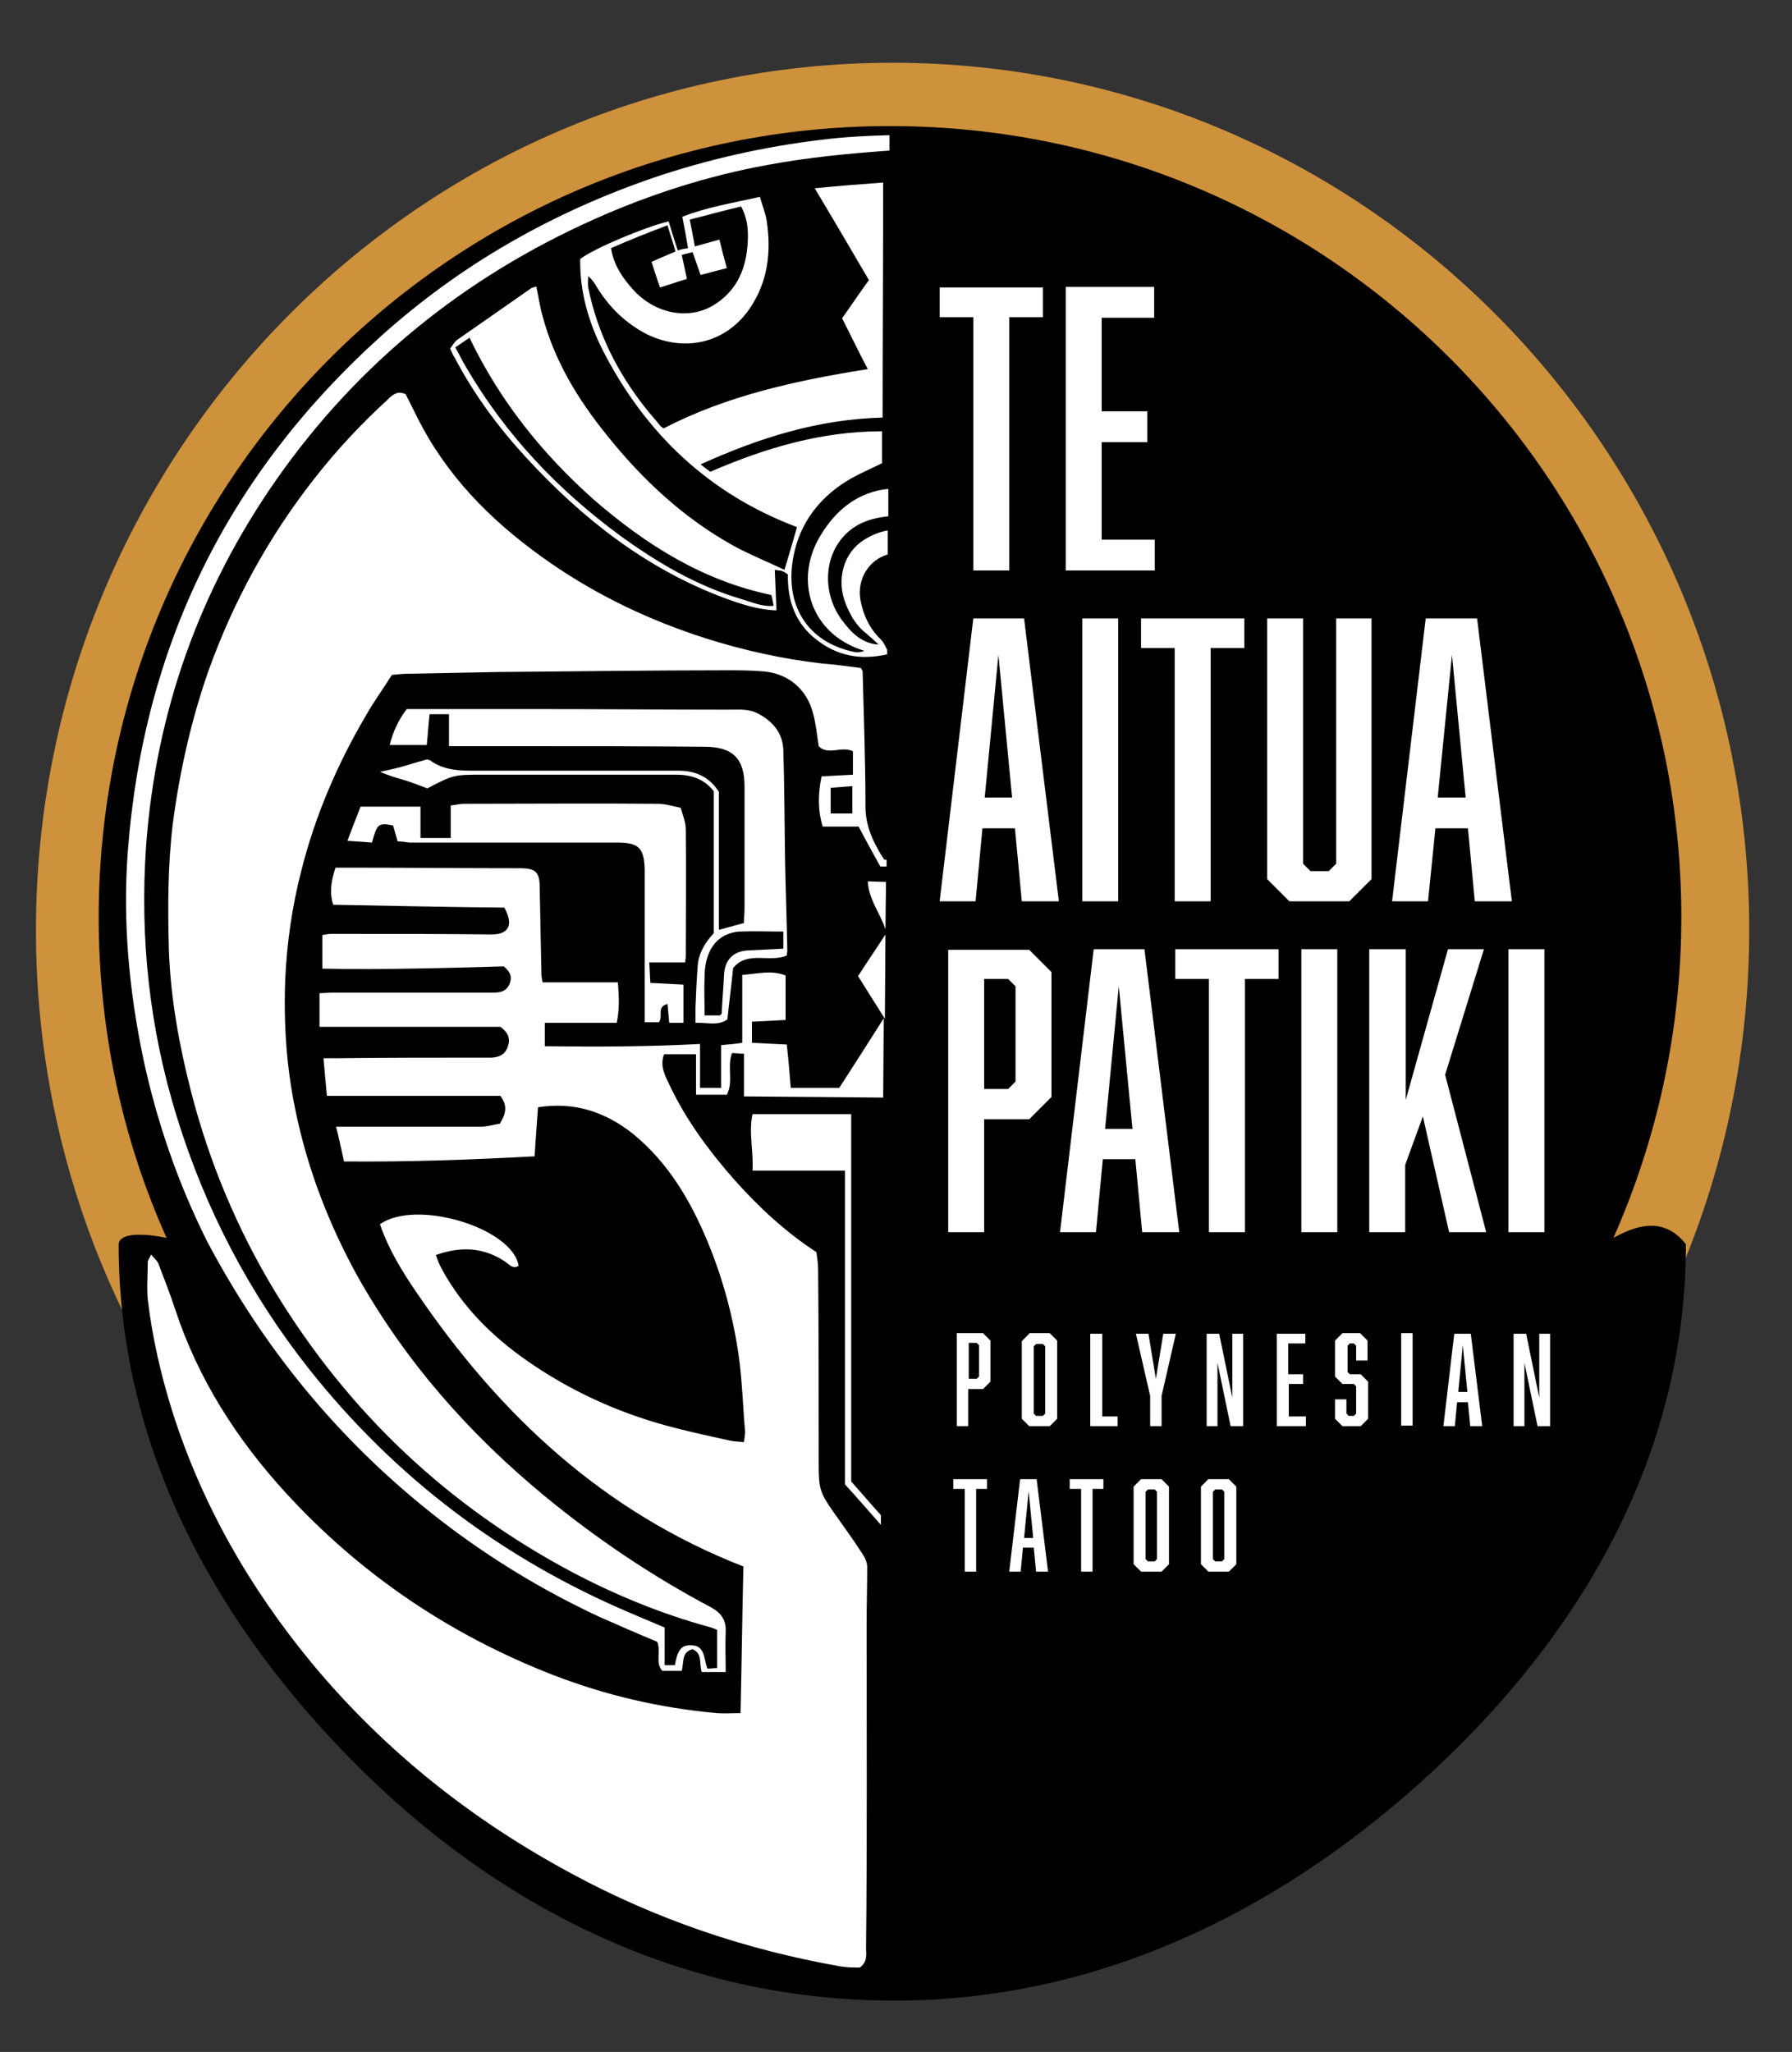
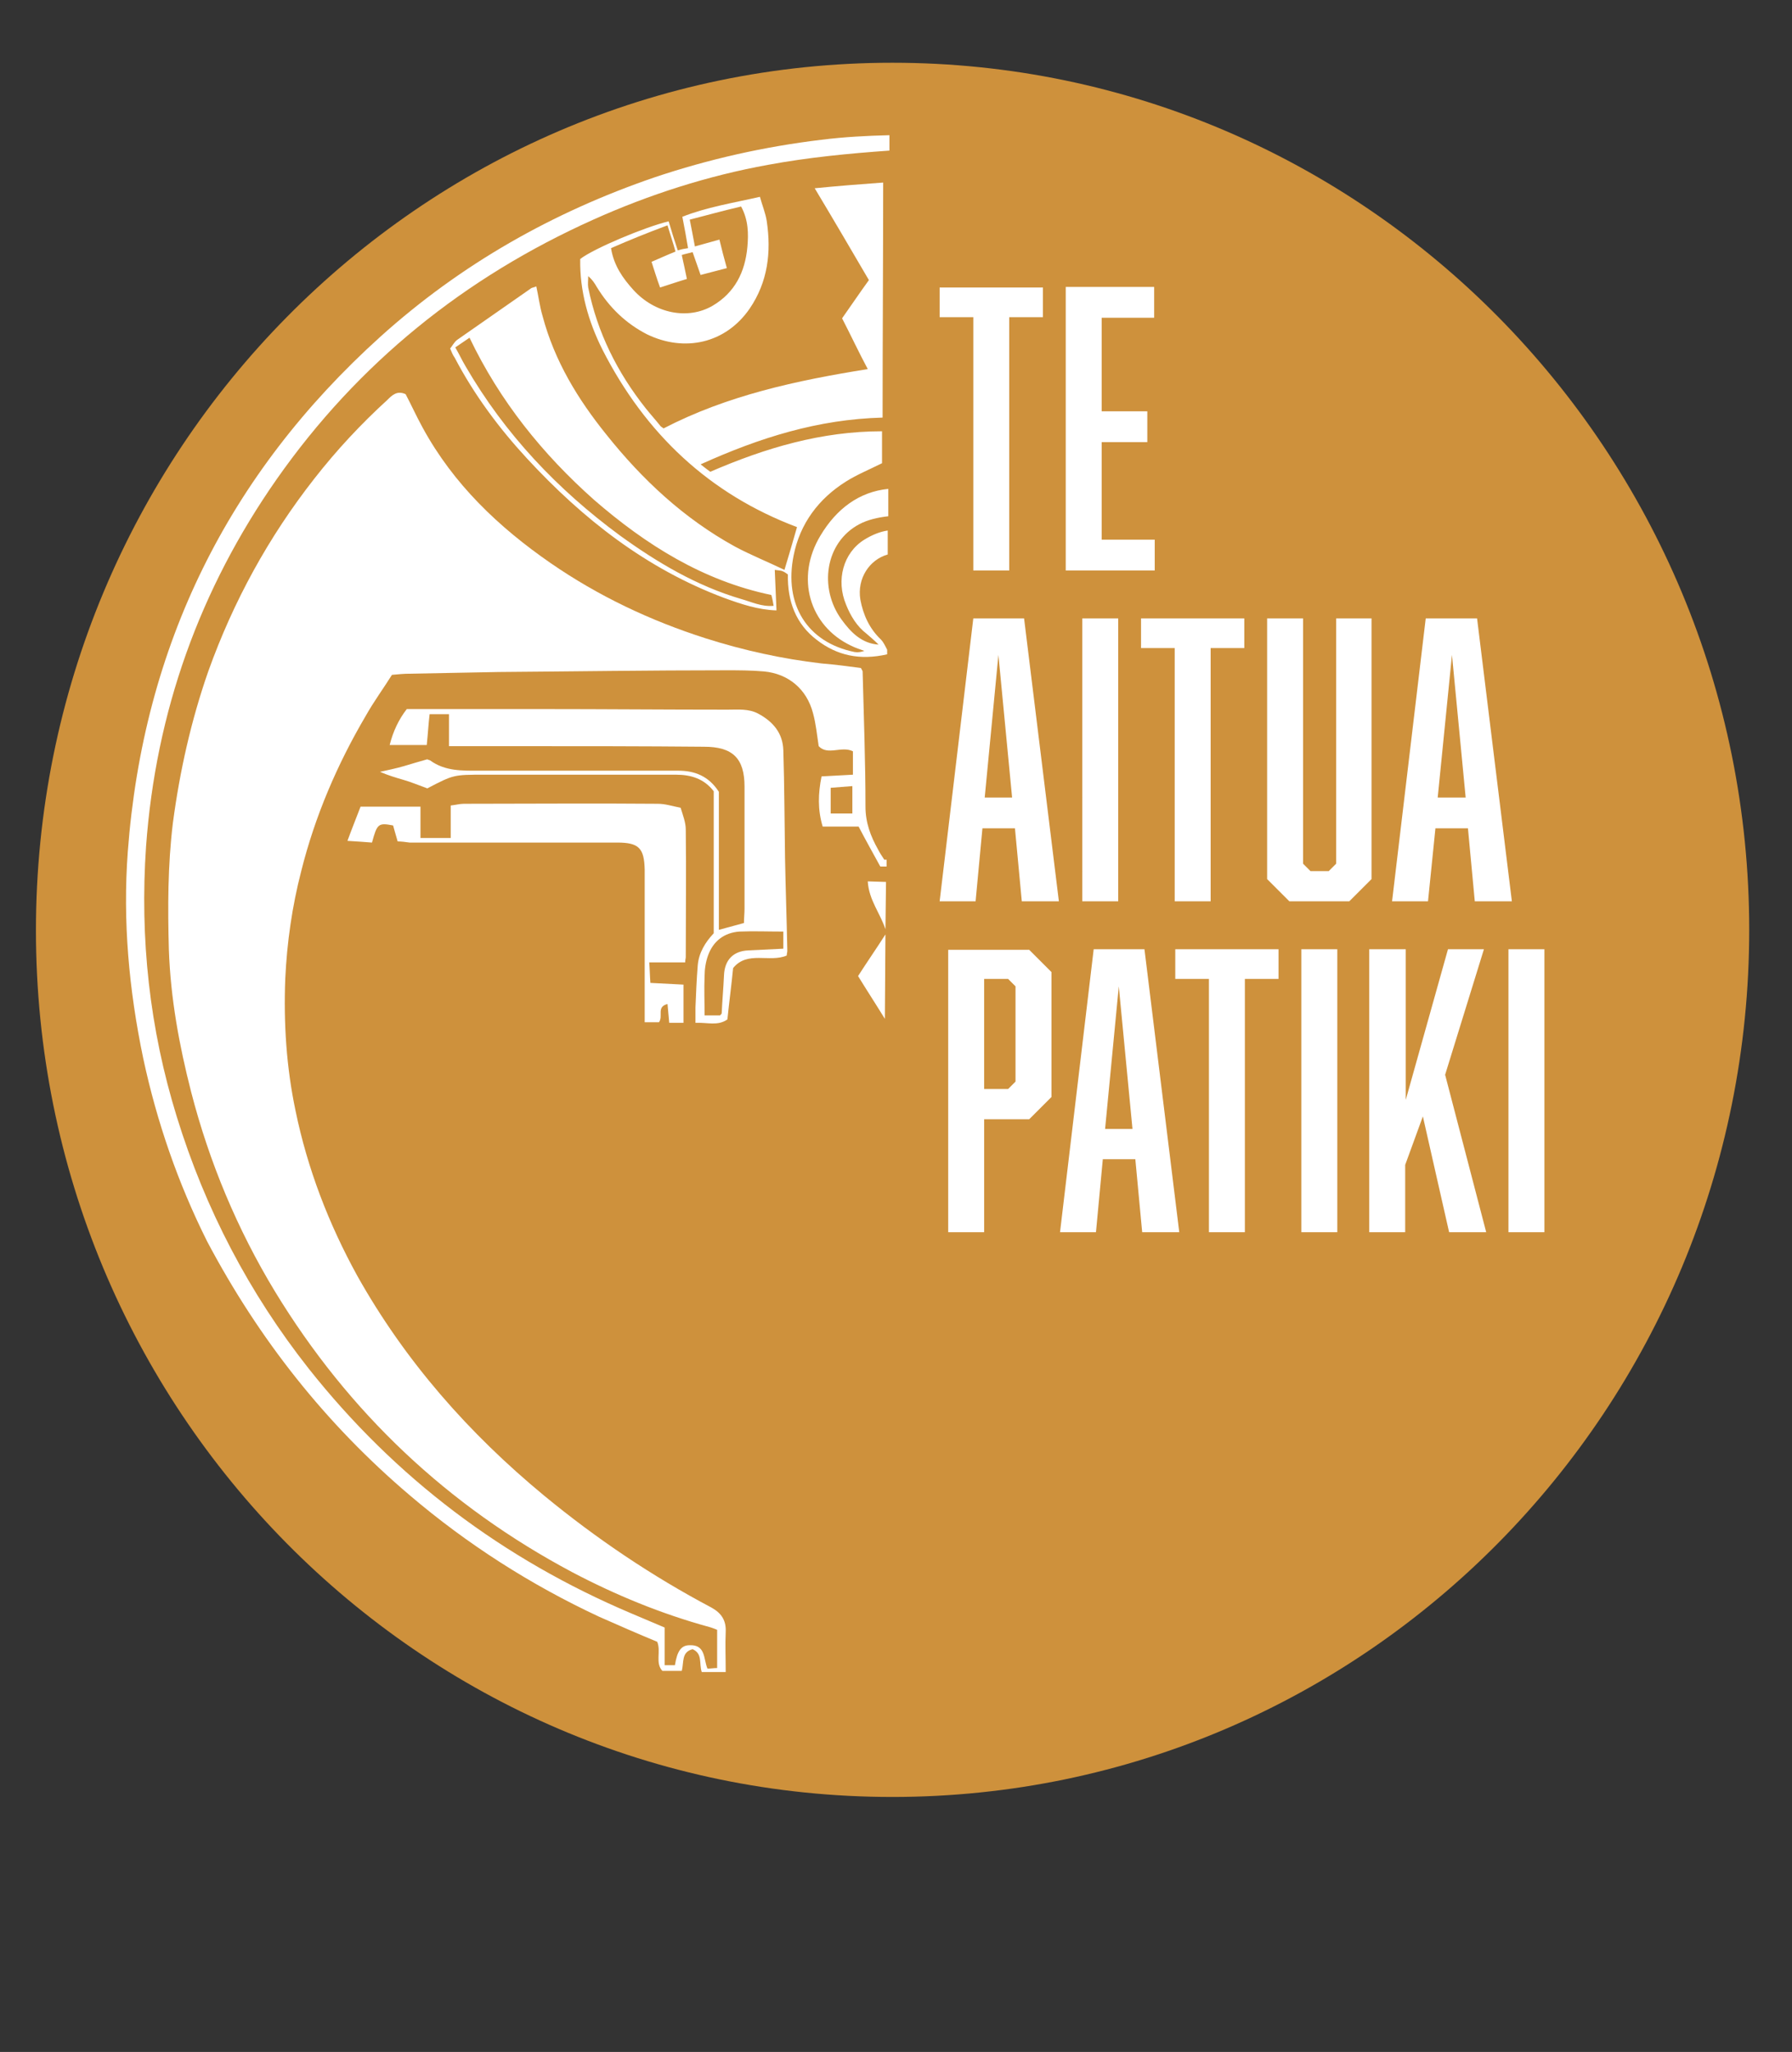
<svg xmlns="http://www.w3.org/2000/svg" version="1.1" x="0px" y="0px" viewBox="0 0 314.1 359.7" style="enable-background:new 0 0 314.1 359.7;" xml:space="preserve">
  <rect x="0" y="0" width="314.1" height="359.7" fill="#333333" stroke="none" />
  <style type="text/css">
	.st0{fill-rule:evenodd;clip-rule:evenodd;fill:#CE913C;}
	.st1{fill-rule:evenodd;clip-rule:evenodd;}
	.st2{fill:#FFFFFF;}
	.st3{display:none;}
	.st4{display:inline;}
</style>
  <g id="Calque_1">
</g>
  <g id="Calque_3">
    <path class="st0" d="M156.4,11c82.9,0,150.2,68.1,150.2,152s-67.2,152-150.2,152S6.3,247,6.3,163.1S73.5,11,156.4,11z" />
  </g>
  <g id="Calque_2">
    <g>
      <g>
-         <path class="st1" d="M282.8,217c7.6-17.2,11.9-36.2,11.9-56.2c0-76.6-62.1-138.7-138.7-138.7c-76.6,0-138.7,62.1-138.7,138.7     c0,20,4.2,39,11.9,56.2c-3.8-0.8-8.4-1-8.4,1.2c0,36.7,18.1,67.5,41.5,91c24.4,24.5,56.4,41.5,94.5,41.5c36,0,67.2-15.9,91.9-38     c26.6-23.8,46.8-55.7,46.8-94.6C291.5,213,286.4,215,282.8,217z" />
-       </g>
+         </g>
    </g>
  </g>
  <g id="Calque_4">
    <g>
-       <path class="st2" d="M151.9,284.8c0-3.4,0.1-6.7,0.1-10.1c0-0.7-0.3-1.5-0.7-2.1c-1.4-2.2-2.9-4.3-4.4-6.4    c-3.4-4.8-3.4-4.8-3.4-10.7c0-11,0-22-0.1-33c0-1.1-0.2-2.1-0.3-3c-5.5-3.6-10.1-7.9-14.3-12.6c-4.5-5.1-8.5-10.5-11.4-16.6    c-0.8-1.7-1.8-3.4-1-5.5c1.8,0,3.5,0,5.6,0c0,2.4,0,4.7,0,7.1c2,0,3.7,0,5.4,0c1.2-2.3,0-4.9,0.9-7.3c0.6,0,1.2,0.1,2.1,0.1    c0,2.6,0,5.1,0,7.5l24.4,0.2l0.1-13.9c-2.6,4.1-5.2,8.2-7.8,12.2c-3.1,0-5.7,0-8.5,0c-0.2-2.6-0.4-5-0.7-7.6    c-2.1-0.1-4.1-0.2-6.1-0.3c0-1.3,0-2.5,0-3.7c2.1-0.1,4-0.2,5.9-0.3c0-2.8,0-5.3,0-7.8c-2.5-1-4.9-0.3-7.6-0.1c0,4,0,7.9,0,11.9    c-1.3,0.2-2.4,0.3-3.7,0.4c0,2.5,0,5,0,7.5c-1.3,0-2.4,0-3.7,0c0-2.5,0-5,0-7.7c-9.2,0.5-18.1,0.5-27.2,0.4c0-1.5,0-2.7,0-4.1    c4.2,0,8.3,0,12.6,0c0.5-2.4,0.4-4.6,0.2-7.1c-4.6,0-8.9,0-13.2,0c-0.1-0.6-0.2-1-0.2-1.4c-0.1-5.1-0.2-10.1-0.3-15.2    c0-2.7-0.7-3.4-3.4-3.4c-9.5,0-19-0.1-28.5-0.1c-1.3,0-2.7,0-3.9,0c-0.9,2.8-1,4.6-0.4,6.5c10.1,0.2,20.2,0.4,30,0.5    c1.7,3.1,0.7,4.7-2.2,4.7c-9.4-0.1-18.8-0.1-28.1-0.1c-0.5,0-1,0.1-1.6,0.2c0,2,0,3.8,0,5.9c10.8,0.2,21.4-0.1,31.8-0.4    c1.2,1,1.5,1.9,1,3.1c-0.5,1.2-1.5,1.5-2.7,1.5c-0.4,0-0.8,0-1.2,0c-9,0-17.9,0-26.9,0c-0.8,0-1.7,0.1-2.5,0.1c0,2.1,0,3.9,0,5.9    c10.8,0,21.3,0,31.7,0c1.4,1,1.8,2.1,1.3,3.5c-0.5,1.4-1.5,1.8-2.8,1.9c-0.3,0-0.7,0-1,0c-8.6,0-17.3,0-25.9,0.1    c-0.8,0-1.6,0-2.6,0c0.2,2.4,0.4,4.4,0.6,6.6c10.4,0,20.5,0,30.4,0c1.3,1.7,1,3.1-0.1,4.9c-1,0.1-2.1,0.5-3.3,0.5    c-8.4,0-16.8,0-25.4,0c0.5,1.9,0.9,3.9,1.4,6.1c11.3,0.1,22.3-0.3,33.4-0.9c0.2-3.1,0.4-5.8,0.6-8.6c6.4-1,11.8,0.8,16.7,4.7    c6.1,5,10,11.6,13,18.8c2.7,6.5,4.5,13.2,5.5,20.2c0.6,4.3,0.7,8.7,1.1,13.1c0,0.6-0.1,1.2-0.2,1.9c-1-0.1-1.8-0.1-2.6-0.3    c-3.2-0.7-6.4-1.4-9.5-2.2c-8.7-2.2-17-5.8-24.5-10.8c-6.8-4.5-12.6-10-16.5-17.3c-0.3-0.6-0.6-1.3-0.9-2.2    c4.5-1.6,8.5-1.3,12.2,1.2c0.7,0.5,1.3,1.3,2.3,0.7c-1-6.6-17.9-11.8-24.3-7.3c1.5,4.4,3.9,8.3,6.5,12.1    c14.5,21.3,32.6,38.3,57.2,47.9c-0.2,8.5-0.3,17-0.5,25.7c-1.6,0-2.9,0.1-4.2,0c-9.9-0.9-19.4-3.1-28.7-6.7    c-18-7-33.7-17.6-46.8-31.9c-8.6-9.4-15.4-20-19.4-32.2c-0.9-2.7-1.9-5.3-2.9-7.9c-0.2-0.6-0.8-1-1.3-1.7c-0.3,0.7-0.6,1-0.6,1.3    c0,2.2-0.2,4.4,0,6.6c0.8,6.7,2.3,13.2,4.3,19.6c5.2,16.4,13.6,31,24.5,44.2c12.8,15.4,28.1,27.5,45.6,36.9    c14.8,8,30.5,13.3,47,16.2c1.2,0.2,2.4,0.2,3.4,0.2c1.4-1,1.1-2.3,1.1-3.4C152,322.7,151.9,303.8,151.9,284.8z" />
-       <path class="st2" d="M154.4,267.3l0-1.7c-1.8-2-3.5-4-5.2-5.9c0-21.6,0-42.9,0-64.4c-5.8,0-11.5,0-17.3,0c-0.7,3.3,0.2,6.5,0,9.9    c5.5,0,10.8,0,16.2,0c0,18.5,0,36.8,0,55C150.2,262.5,152.2,264.8,154.4,267.3z" />
      <path class="st2" d="M120.2,167.8c0-7.5,0.1-15,0-22.4c0-1.2-0.5-2.5-0.9-3.8c-1.5-0.3-2.7-0.7-4-0.7c-11.3-0.1-22.7,0-34,0    c-0.7,0-1.4,0.2-2.3,0.3c0,2,0,3.8,0,5.7c-1.9,0-3.5,0-5.3,0c0-2,0-3.8,0-5.5c-3.6,0-7,0-10.5,0c-0.8,2.1-1.5,3.8-2.3,6    c1.7,0.1,3,0.2,4.3,0.3c0.9-3.3,1.1-3.5,3.7-3c0.2,0.8,0.5,1.7,0.8,2.8c0.6,0,1.4,0.1,2.1,0.2c2.6,0,5.3,0,7.9,0    c6.8,0,13.6,0,20.4,0c2.7,0,5.4,0,8.1,0c3.8,0,4.7,1,4.8,4.7c0,0.3,0,0.7,0,1c0,7.7,0,15.4,0,23c0,0.9,0,1.9,0,2.8    c1.1,0,1.9,0,2.5,0c0.8-1.1-0.5-2.7,1.5-3.2c0.1,1.2,0.2,2.3,0.3,3.3c0.9,0,1.6,0,2.5,0c0-2.3,0-4.4,0-6.7c-2-0.1-3.9-0.2-5.8-0.3    c-0.1-1.3-0.1-2.3-0.2-3.6c2.2,0,4.3,0,6.3,0C120.1,168.2,120.2,168,120.2,167.8z" />
      <path class="st2" d="M71.8,262.1c10.1,8.6,21.2,15.7,33.2,21.3c3.4,1.5,6.8,3,10.2,4.4c0.7,1.7-0.4,3.7,0.9,5.1c1.2,0,2.3,0,3.4,0    c0.4-1.5-0.1-3.3,1.9-3.8c1.8,0.8,1.1,2.5,1.6,4c1.3,0,2.5,0,4.2,0c0-2.5-0.1-4.8,0-7c0.1-2-0.7-3.3-2.5-4.3    c-10.4-5.5-20.2-12.1-29.3-19.6c-13.2-10.9-24.4-23.6-32.8-38.6c-5-9.1-8.7-18.7-10.8-28.9c-1.6-7.6-2.1-15.3-1.8-23.1    c0.3-6.4,1.2-12.7,2.8-18.9c2.4-9.6,6.3-18.7,11.3-27.2c1.4-2.5,3.1-4.8,4.6-7.2c1.1-0.1,2.1-0.2,3-0.2c5.2-0.1,10.5-0.2,15.7-0.3    c13.3-0.1,26.5-0.3,39.8-0.3c2.2,0,4.5,0,6.7,0.2c4.3,0.4,7.5,3.1,8.6,7.3c0.5,1.8,0.7,3.8,1,5.8c1.6,1.7,4-0.1,6,0.9    c0,1.4,0,2.7,0,4.1c-1.9,0.1-3.6,0.2-5.5,0.3c-0.6,3-0.7,5.8,0.2,8.8c2.2,0,4.3,0,6.3,0c1.3,2.5,2.6,4.8,3.8,7c0.4,0,0.7,0,1.1,0    l0-1.2H155c-0.4-0.6-0.8-1.2-1.1-1.8c-1.3-2.3-2.2-4.7-2.2-7.5c0-7.9-0.3-15.8-0.5-23.7c0-0.1-0.1-0.2-0.3-0.6    c-2.2-0.3-4.5-0.6-6.9-0.8c-6.9-0.8-13.7-2.3-20.3-4.4c-9.7-3.1-18.8-7.4-27.2-13.2c-9.1-6.3-17-13.8-22.4-23.7c-1.1-2-2-4-3-5.9    c-1.5-0.7-2.4,0.2-3.2,1c-4.6,4.2-8.9,8.8-12.8,13.8c-8,10.2-14.2,21.5-18.6,33.8c-3,8.6-5,17.5-6.2,26.6    c-0.9,7.4-0.9,14.8-0.7,22.2c0.3,8.5,1.8,16.7,3.9,24.9c3.2,12.4,8.1,24.1,14.7,35c12.9,21.2,30.3,37.6,52.1,49.2    c7.6,4,15.6,7.3,24,9.6c0.4,0.1,0.9,0.3,1.4,0.5v6.7c-0.6,0-1.1,0.1-1.7,0.1c-0.7-1.7-0.3-4.2-3.1-4.1c-1.5,0-2.2,1-2.6,3.5h-1.8    v-6.6c-2.1-0.9-4-1.7-5.9-2.5c-22.4-9.5-41.3-23.7-56.5-42.9c-10.4-13.2-18.1-27.9-23.1-44.1c-4.8-15.5-6.5-31.3-5.4-47.4    c1.7-23.6,9.4-45.1,22.9-64.4c14.3-20.4,33-35.4,55.5-45.5c9.8-4.4,20.1-7.7,30.6-9.6c7-1.3,14.2-2,21.3-2.5l0-2.7    c-4,0.1-7.9,0.3-11.9,0.8c-10,1.2-19.8,3.4-29.3,6.6c-17.8,6.1-33.9,15.2-48,27.9c-26.7,24.1-41.6,54.2-44.3,90.3    c-0.9,12.2,0.2,24.2,2.7,36.2c2.4,11.2,6.1,21.9,11.2,32.1C45.4,234.8,57.1,249.6,71.8,262.1z M149.4,142.6c-1.1,0-2.4,0-3.8,0    c0-1.5,0-2.9,0-4.5c1.2-0.1,2.4-0.2,3.8-0.3C149.4,139.5,149.4,140.9,149.4,142.6z" />
      <path class="st2" d="M122.3,169.2c-0.2,2.5-0.3,4.9-0.4,7.4c0,0.9,0,1.7,0,2.7c2.1-0.1,3.9,0.6,5.6-0.6c0.3-3,0.7-5.9,1-9    c2.5-3.1,6.4-0.9,9.4-2.2c0-0.3,0.1-0.6,0.1-0.8c-0.1-5.4-0.3-10.8-0.4-16.3c-0.1-6.3-0.1-12.6-0.3-18.9c-0.1-3-1.8-5-4.4-6.4    c-1.7-0.9-3.5-0.7-5.4-0.7c-10.9,0-21.7-0.1-32.6-0.1c-7.8,0-15.6,0-23.6,0c-1.4,1.8-2.4,3.9-3,6.3c2.3,0,4.3,0,6.5,0    c0.2-1.9,0.3-3.7,0.5-5.4c1.2,0,2.2,0,3.4,0c0,1.9,0,3.6,0,5.6c4.4,0,8.4,0,12.5,0c10.7,0,21.5,0,32.2,0.1c5,0,7.1,2,7.1,7    c0,7.1,0,14.3,0,21.4c0,0.8-0.1,1.6-0.1,2.5c-1.5,0.4-2.9,0.8-4.4,1.2c0-8.2,0-16.3,0-24.2c-1.8-2.8-4.3-3.7-7.1-3.7    c-11.6,0-23.2,0-34.9,0c-3,0-6,0.1-8.6-1.8c-0.2-0.1-0.4-0.1-0.5-0.2c-1.4,0.4-2.8,0.8-4.1,1.2c-1.4,0.4-2.8,0.7-4.2,1    c1.4,0.6,2.7,1,4.1,1.4c1.4,0.4,2.8,1,4.2,1.5c4.6-2.4,4.6-2.4,10-2.4c2.3,0,4.6,0,6.9,0c8.9,0,17.8,0,26.7,0    c2.6,0,4.9,0.7,6.6,2.9c0,8.3,0,16.6,0,24.9C123.6,165.2,122.5,167,122.3,169.2z M129.6,163.3c2.5-0.1,5,0,7.7,0c0,1.1,0,2,0,3    c-2.1,0.1-4.1,0.2-6.1,0.3c-2.7,0.1-4.2,1.7-4.3,4.4c-0.1,2.2-0.3,4.4-0.4,6.6c0,0.1-0.1,0.2-0.3,0.4c-0.9,0-1.8,0-2.7,0    c0-2.4-0.1-4.6,0-6.9c0-1.2,0.2-2.5,0.6-3.6C125,165,126.9,163.5,129.6,163.3z" />
      <path class="st2" d="M138.1,100.7c-0.1,4.7,1.4,8.7,5.1,11.5c3.5,2.7,7.5,3.6,12.3,2.5l0-0.8c-0.4-0.8-0.7-1.4-1.1-1.8    c-2-1.9-3.1-4.3-3.6-7c-0.6-3.7,1.6-7,4.8-7.9l0-4.2c-1.4,0.2-2.8,0.8-4.1,1.6c-3.7,2.3-5,7.1-3.2,11.4c0.8,2,1.9,3.8,3.6,5.1    c0.7,0.6,1.4,1.2,2.1,1.9c-3-0.2-4.9-2.2-6.5-4.4c-4-5.5-2.9-13.5,3.1-16.7c1.5-0.8,3.3-1.2,5.1-1.4l0-4.8    c-5.1,0.5-9.1,3.5-11.9,8.2c-4.4,7.3-2,15.8,5.4,19.3c0.8,0.4,1.5,0.6,2.3,0.9c-0.6,0.2-1.1,0.3-1.7,0.2    c-8.4-1.7-12.4-8.4-10.7-16.9c1.1-5.6,4.4-10,9.2-13c1.9-1.2,4.1-2.1,6.3-3.2c0-1.7,0-3.5,0-5.6c-10.6,0-20.4,2.9-30.1,7.1    c-0.3-0.2-0.8-0.6-1.7-1.3c10.4-4.7,20.6-7.9,31.9-8.2c0-13.7,0.1-27.3,0.1-41.2c-4.2,0.3-7.9,0.6-12,1c3.3,5.5,6.4,10.8,9.5,16.1    c-1.6,2.2-3,4.3-4.7,6.7c1.5,2.9,2.9,5.9,4.5,8.9c-12.5,2-24.6,4.6-35.8,10.4c-0.2-0.2-0.5-0.3-0.6-0.5c-0.8-1-1.7-2-2.5-3    c-5-6.3-8.5-13.3-10.1-21.2c-0.1-0.6,0-1.3,0-2c0.7,0.6,1.1,1.2,1.5,1.9c2.2,3.6,5.1,6.4,8.8,8.3c6.6,3.2,13.8,1.6,18-4.5    c3.2-4.7,3.8-9.9,3-15.3c-0.2-1.4-0.8-2.8-1.2-4.3c-4.8,1.1-9.3,1.8-13.6,3.5c0.4,2,0.7,3.7,1,5.5c-0.7,0.1-1.2,0.2-1.8,0.4    c-0.6-1.8-1.1-3.4-1.6-5.1c-4.2,1-13.2,4.8-15.5,6.6c-0.1,5.6,1.4,10.9,3.9,15.9c7.5,14.7,18.7,25.3,34.1,31.1    c-0.7,2.5-1.4,4.8-2.2,7.5c-2.9-1.4-5.9-2.6-8.7-4.1c-8.9-4.9-16.2-11.7-22.5-19.6c-5-6.2-9.1-12.9-11.2-20.8    c-0.5-1.7-0.7-3.4-1.1-5.2c-0.4,0.2-0.8,0.2-1,0.4c-4.3,3-8.6,6-12.9,9c-0.5,0.4-0.8,1-1.2,1.5c0.3,0.7,0.5,1.2,0.8,1.6    c3.4,6.5,7.8,12.4,12.7,17.7c9.8,10.6,20.9,19.3,34.5,24.4c3,1.1,6,2.1,9.2,2.2c-0.1-2.4-0.2-4.7-0.3-7.1c0.7,0.1,1,0.1,1.3,0.2    C137.6,100.3,137.8,100.5,138.1,100.7z M154.1,113.1L154.1,113.1L154.1,113.1C154.1,113.1,154.1,113.1,154.1,113.1z M117,39.5    c0.5,1.7,1,3.1,1.4,4.6c-1.5,0.6-2.8,1.2-4.2,1.8c0.5,1.5,0.9,2.9,1.5,4.5c1.6-0.5,3-1,4.7-1.5c-0.3-1.5-0.6-2.8-0.9-4.2    c0.6-0.2,1.2-0.3,1.9-0.5c0.5,1.4,0.9,2.6,1.4,4c1.6-0.4,3-0.8,4.6-1.2c-0.5-1.8-0.9-3.3-1.3-5c-1.5,0.4-2.8,0.8-4.3,1.2    c-0.3-1.7-0.6-3.1-0.9-4.7c3.1-0.8,6-1.6,9-2.3c1.3,2.4,1.3,4.8,1.1,7.1c-0.4,4.4-2.2,8-6.1,10.3c-4.3,2.5-10.1,1.4-13.9-2.8    c-1.8-2-3.4-4.2-3.9-7.3C110.3,42.1,113.5,40.8,117,39.5z M129.9,105c-7.8-2.3-14.7-6.4-21.2-11.1c-11-8.1-20.2-17.8-27.1-29.7    c-0.6-1-1.1-2.1-1.8-3.3c0.9-0.6,1.6-1.1,2.5-1.7c5.3,11.1,12.8,20.4,21.8,28.4c9.1,7.9,19.1,14.2,31.1,16.7    c0.2,0.7,0.3,1.3,0.4,1.9C133.5,106.4,131.7,105.5,129.9,105z" />
      <path class="st2" d="M155.1,178.6l0.1-14.8c-1.6,2.5-3.2,4.8-4.8,7.3C152,173.7,153.5,176,155.1,178.6z" />
      <path class="st2" d="M155.2,162.9l0.1-8.3l-3.2-0.1C152.3,157.8,154.3,160.1,155.2,162.9z" />
    </g>
  </g>
  <g id="Calque_5">
    <g>
      <g>
        <path class="st2" d="M170.6,100h6.3V55.6h5.9v-5.2h-18.1v5.2h5.9V100z M202.4,94.6h-9.3V77.5h8v-5.4h-8V55.7h9.2v-5.4h-15.5V100     h15.6V94.6z M170.6,108.4l-5.9,49.6h6.3l1.2-12.8h5.7l1.2,12.8h6.5l-6.1-49.6H170.6z M172.6,139.8l2.4-25l2.4,25H172.6z M196,158     v-49.6h-6.3V158H196z M212.2,158v-44.4h5.9v-5.2H200v5.2h5.9V158H212.2z M240.5,108.4h-6.3v43l-1.3,1.3h-3.2l-1.3-1.3v-43h-6.3     v45.7l3.9,3.9h10.5l3.9-3.9V108.4z M251.6,145.2h5.7l1.2,12.8h6.5l-6.1-49.6h-9l-5.9,49.6h6.3L251.6,145.2z M254.5,114.8l2.4,25     H252L254.5,114.8z M166.2,166.4V216h6.3v-19.8h7.9l3.9-3.9v-21.9l-3.9-3.9H166.2z M178,189.6l-1.3,1.3h-4.2v-19.3h4.2l1.3,1.3     V189.6z M191.7,166.4l-5.9,49.6h6.3l1.2-12.8h5.7l1.2,12.8h6.5l-6.1-49.6H191.7z M193.7,197.9l2.4-25l2.4,25H193.7z M206,171.6     h5.9V216h6.3v-44.4h5.9v-5.2H206V171.6z M228.1,216h6.3v-49.6h-6.3V216z M260.1,166.4h-6.3l-7.4,26.4v-26.4H240V216h6.3v-11.8     l3.1-8.5l4.6,20.3h6.5l-7.2-27.6L260.1,166.4z M264.4,166.4V216h6.3v-49.6H264.4z" />
      </g>
    </g>
    <g>
      <g>
-         <path class="st2" d="M167.7,233.8v16.2h2v-6.5h2.6l1.3-1.3V235l-1.3-1.3H167.7z M171.6,241.3l-0.4,0.4h-1.4v-6.3h1.4l0.4,0.4     V241.3z M180.4,233.8l-1.3,1.3v13.6l1.3,1.3h3.6l1.3-1.3V235l-1.3-1.3H180.4z M183.2,247.8l-0.4,0.4h-1.2l-0.4-0.4v-11.8l0.4-0.4     h1.2l0.4,0.4V247.8z M193.1,233.8h-2v16.2h4.8v-1.7h-2.7V233.8z M202.6,241.7l-1.3-7.9h-2.2l2.5,10.9v5.3h2v-5.3l2.5-10.9h-2.2     L202.6,241.7z M216,245l-2.3-11.2h-2.2v16.2h1.9v-11.1l2.3,11.1h2.2v-16.2H216V245z M225.8,242.6h2.6v-1.7h-2.6v-5.4h3v-1.7h-5     v16.2h5.1v-1.7h-3V242.6z M236.6,240.9l-0.4-0.4v-4.6l0.4-0.4h0.7l0.4,0.4v2.6h2V235l-1.3-1.3h-3.1l-1.3,1.3v6.3l1.3,1.3h2     l0.4,0.4v4.8l-0.4,0.4h-0.9l-0.4-0.4v-2.5h-2v3.4l1.3,1.3h3.2l1.3-1.3v-6.5l-1.3-1.3H236.6z M245.6,249.9h2v-16.2h-2V249.9z      M254.9,233.8l-1.9,16.2h2l0.4-4.2h1.9l0.4,4.2h2.1l-2-16.2H254.9z M255.6,244l0.8-8.2l0.8,8.2H255.6z M269.8,233.8V245     l-2.3-11.2h-2.2v16.2h1.9v-11.1l2.3,11.1h2.2v-16.2H269.8z M167.2,261h1.9v14.5h2V261h1.9v-1.7h-5.9V261z M178.8,259.3l-1.9,16.2     h2l0.4-4.2h1.9l0.4,4.2h2.1l-2-16.2H178.8z M179.5,269.6l0.8-8.2l0.8,8.2H179.5z M187.6,261h1.9v14.5h2V261h1.9v-1.7h-5.9V261z      M200,259.3l-1.3,1.3v13.6l1.3,1.3h3.6l1.3-1.3v-13.6l-1.3-1.3H200z M202.8,273.3l-0.4,0.4h-1.2l-0.4-0.4v-11.8l0.4-0.4h1.2     l0.4,0.4V273.3z M211.8,259.3l-1.3,1.3v13.6l1.3,1.3h3.6l1.3-1.3v-13.6l-1.3-1.3H211.8z M214.6,273.3l-0.4,0.4H213l-0.4-0.4     v-11.8l0.4-0.4h1.2l0.4,0.4V273.3z" />
-       </g>
+         </g>
    </g>
  </g>
  <g id="Calque_6" class="st3">
    <g class="st4">
      <g>
        <path d="M-3.5,171.5l-20.3,2.4l-0.3-2.7l-2.4,0.3l1,8.3l2.4-0.3l-0.3-2.7l20.3-2.4L-3.5,171.5z M-4,166.3l-5.9-0.2l-0.2-2.6     l5.8-1l-0.2-3l-22.6,4.3l0.3,4.1l22.9,1.2L-4,166.3z M-23.9,165.7l11.4-1.9l0.1,2.2L-23.9,165.7z M-24.9,157.4l20.4-0.3l0-2.9     l-20.4,0.3l0-2.7l-2.4,0l0.1,8.3l2.4,0L-24.9,157.4z M-6.3,149.7l1.9-1.7l0.2-5l-1.7-1.9l-19.2-1l-1.9,1.7l-0.2,5l1.7,1.9     L-6.3,149.7z M-24.6,143.7l0.6-0.6l16.7,0.8l0.6,0.6l-0.1,1.6l-0.6,0.6l-16.7-0.8l-0.6-0.6L-24.6,143.7z M-25.5,127.7l-0.3,2.9     l19.6,2.3l0.5,0.7l-0.2,1.5l-0.7,0.5l-19.6-2.3l-0.3,2.9l20.9,2.5l2-1.6l0.6-4.8l-1.6-2L-25.5,127.7z M-24.6,121.9l21.9,6.8     l0.5-2.8l-5.7-1.6l0.5-2.6l5.9,0.5l0.5-2.9l-22.9-1.4L-24.6,121.9z M-9.8,121.4l-0.4,2.2l-11.1-3.2L-9.8,121.4z M-10,106.7     l-1.1,4.2l2.5,0.6l0.4-1.4l6,1.5l0.4,0.7l-0.3,1.3l-0.7,0.4L-19,110l-0.4-0.7l0.3-1.3l0.7-0.4l3.5,0.9l0.7-2.8l-4.7-1.2l-2.2,1.3     l-1.2,4.6l1.3,2.2l18.6,4.7l2.2-1.3l1.2-4.6l-1.3-2.2L-10,106.7z M0.7,103.8l-7.5-2.4l1.1-3.5L-8,97.1l-1.1,3.5l-7.2-2.3l1.3-4     l-2.3-0.7l-2.2,6.8l21.7,6.9l2.2-6.8L2,99.7L0.7,103.8z M-2.4,87.2l-2.3,1l-1,2.6l-0.8,0.3l-6-2.3l-0.3-0.8l0.4-1l0.8-0.3     l3.4,1.3l1-2.7l-4.5-1.7l-2.3,1l-1.6,4.1l1,2.3l8.3,3.2l2.3-1l1-2.6l0.8-0.3L4,92.8l0.3,0.8l-0.4,1.1L3.2,95l-3.3-1.3l-1,2.7     l4.5,1.7l2.3-1l1.6-4.3l-1-2.3L-2.4,87.2z M-5.6,66.4L9.8,76.7l-17.3-6.5l-1.9,3.7l20.3,10.4L12,82l-15.9-8.2L13,80l1.3-2.5     L-0.5,67.3l15.9,8.2l1.3-2.4L-3.7,62.6L-5.6,66.4z M-0.4,57.1l17.9,14.3l1.5-2.4l-4.7-3.6l1.4-2.2l5.3,2.6l1.6-2.5L1.8,53.6     L-0.4,57.1z M13.6,62l-1.2,1.9l-9.2-7L13.6,62z M19.3,48.1l-7.7-5.5L9.1,43l-3.9,5.4l18.5,13.3l1.7-2.3l-7.9-5.7l0.7-1l8.9,4.2     l1.6-2.3l-9.1-4.3L19.3,48.1z M15.6,52.3l-6.8-4.9l1.2-1.7l0.8-0.1l5.8,4.2l0.1,0.8L15.6,52.3z M34.5,47.6l-0.2-2.5L19.4,32.9     l-2.5,0.2L13.7,37l0.2,2.5l14.8,12.2l2.5-0.2l0.8-0.9l2,1.7l1.6-2l-2-1.7L34.5,47.6z M30.4,48.5l-0.8,0.1L16.8,38.2l-0.1-0.8     l1-1.3l0.8-0.1l12.7,10.4l0.1,0.8L30.4,48.5z M26.4,22.6l-2,2.1l14.4,13.5l0,0.8l-1,1.1l-0.8,0L22.6,26.6l-2,2.1l15.3,14.4     l2.5-0.1l3.3-3.5L41.7,37L26.4,22.6z M29,20l15.8,16.4l2.1-2L31.1,18L29,20z M45,19l-2.1,1.9L42,20.8L37.8,16l0.1-0.8l0.8-0.7     l0.8,0.1l2.4,2.7l2.2-1.9l-3.2-3.6l-2.5-0.2L35,14.4L34.8,17l5.8,6.7l2.5,0.2l2.1-1.9l0.8,0.1l4.4,5.1l-0.1,0.8l-0.9,0.8     l-0.8-0.1L46.4,26l-2.2,1.9l3.1,3.6l2.5,0.2l3.4-3l0.2-2.5l-6-6.9L45,19z M42.4,8.1L56.6,26l2.3-1.8L44.6,6.4L42.4,8.1z      M61.8,18.9l-4.6-6.4l3-2.2l-1.4-2l-3,2.2l-4.4-6.1L54.7,2l-1.4-2l-5.8,4.2l13.4,18.5l5.8-4.2l-1.4-2L61.8,18.9z M61.7-5.5     l8.4,13.4L58.9-3.8l-2.6,1.7l12.1,19.3l2.2-1.4L62.4,2.6L73.5,14l2.6-1.7L63.9-6.9L61.7-5.5z M76.4-2.2L77.5,0l5-2.5l-1.1-2.2     L76.4-2.2z M94.1-10.6l-2.6,1.1l-0.8-0.3l-2.5-5.9l0.3-0.8l1-0.4l0.8,0.3l1.4,3.3l2.7-1.1l-1.8-4.4l-2.4-1l-4.1,1.7l-1,2.4     l3.4,8.2l2.4,1l2.6-1.1l0.8,0.3l2.6,6.2l-0.3,0.8l-1.1,0.5l-0.8-0.3l-1.4-3.3l-2.7,1.1l1.8,4.4l2.4,1L99,1.2l1-2.4l-3.5-8.5     L94.1-10.6z M97.2-22.5L102,0l2.7-0.9l-1.4-5.7l2.5-0.9l2.4,5.4l2.8-1l-10-20.7L97.2-22.5z M102.8-9.1l-2.7-11.2l4.8,10.5     L102.8-9.1z M115.5-27.9L118-9.5l-6.6-17.3l-4,1l5.6,22.1l2.5-0.6l-4.4-17.3l6.6,16.8l2.8-0.7l-2.2-17.9l4.4,17.3l2.6-0.7     L119.6-29L115.5-27.9z M130.9-31l-4.9,0.8l-1.5,2.1l3,19l2.1,1.5l4.9-0.8l1.5-2.1l-3-19L130.9-31z M132.4-10.6l-1.6,0.3l-0.7-0.5     l-2.6-16.5L128-28l1.6-0.3l0.7,0.5l2.6,16.5L132.4-10.6z M138.1-32l-0.3,23l2.9-0.3l-0.1-5.9l2.6-0.3l1.2,5.8l3-0.3l-5.2-22.4     L138.1-32z M140.6-17.7l-0.1-11.5l2.3,11.3L140.6-17.7z M153-23l0.1,2.5l5.6-0.1l-0.1-2.5L153-23z M180.7-32.2l-3.3,19.5     L177-32.5l-3.6-0.3l-3.6,19.5l-0.1-19.8l-3-0.2l1,23l4,0.3l3.1-19l0,19.3l3.9,0.3l4.8-22.5L180.7-32.2z M181.7-9.1l2.8,0.5     l1.5-5.7l2.6,0.4L188.3-8l3,0.5l1-22.9l-4.1-0.7L181.7-9.1z M188.9-16.3l-2.2-0.4l3-11.2L188.9-16.3z M198.1-29.3l-5,22.2     l6.5,1.5l0.5-2.4l-3.7-0.8l4.5-19.8L198.1-29.3z M210.4-26.3l-2.8-0.8l-6.2,21.9l6.4,1.8l0.7-2.4l-3.7-1L210.4-26.3z M216.9-24.3     l-7.1,21.7l2.7,0.9l7.1-21.7L216.9-24.3z M228-13.3l1.7-4.5l-1-2.3l-4.1-1.6l-2.3,1l-3.2,8.3l1,2.3l2.6,1l0.3,0.8L220.7-2     l-0.8,0.3L218.8-2l-0.3-0.8l1.3-3.3l-2.7-1l-1.7,4.5l1,2.3l4.3,1.6l2.3-1l3.3-8.6l-1-2.3l-2.6-1l-0.3-0.8l2.3-6l0.8-0.3l1,0.4     l0.3,0.8l-1.3,3.4L228-13.3z M236.2-3.1l3.3,1.6l1.1-2.2l-3.3-1.6l3.3-6.8l3.8,1.9l1.1-2.2l-6.4-3.1L229.1,4.9l6.4,3.2l1.1-2.2     l-3.8-1.9L236.2-3.1z M254.1-5l1.2-2.1l-7.3-4.1l-1.2,2.1l2.4,1.3l-10,17.8l2.5,1.4l10-17.8L254.1-5z M262.2,9.8l-3.1-2.1     l4.4-6.5l3.4,2.3l1.4-2l-5.8-4l-12.9,18.8l2.4,1.6l5.7-8.3l3.1,2.1L262.2,9.8z M275.4,6.8l-12.1,15.6l-0.8,0.1l-1.2-0.9l-0.1-0.8     l12.1-15.6L271,3.4L258.2,20l0.3,2.5l3.8,3l2.5-0.3l12.9-16.6L275.4,6.8z M284.9,18l1.6-1.8l-6.3-5.5l-1.6,1.8l2,1.8l-13.5,15.3     l2.2,1.9l13.5-15.3L284.9,18z M292.8,22.4l-13.9,14l-0.8,0l-1-1l0-0.8l13.9-14l-2-2l-14.8,14.9l0,2.5l3.4,3.4l2.5,0l14.8-14.9     L292.8,22.4z M301.9,32.2L290,42.6l9.7-12.9l-2.1-2.3l-17.2,15l1.7,2L294,34.1l-9.5,12.7l2.1,2.3l17.2-15L301.9,32.2z M307.5,39     l-19.8,11.6l1.7,2.3l5-3.1l1.6,2.1l-4.3,4l1.8,2.4l16.5-16L307.5,39z M297.9,50.3l-1.3-1.8l9.8-6.1L297.9,50.3z M305.4,57.8     l3,4.7l2.1-1.3l-3-4.7L305.4,57.8z M324.9,71.1L327,70l-3.9-7.4l-2.1,1.1l1.3,2.4l-18,9.5l1.3,2.5l18-9.5L324.9,71.1z      M330.3,81.4l0.9-2.4l-2.1-4.6l-2.4-0.9l-17.5,7.9l-0.9,2.4l2.1,4.6l2.4,0.9L330.3,81.4z M312,85.8l-0.7-1.5l0.3-0.8l15.2-6.9     l0.8,0.3l0.7,1.5l-0.3,0.8l-15.2,6.9L312,85.8z M335.8,90.4l-14.8,5.5l13.7-8.6l-1.1-2.9l-21.4,7.9l0.9,2.4l14.6-5.4l-13.5,8.5     l1.1,2.9l21.4-7.9L335.8,90.4z M329.8,107.8l-1.2-4.1l-2.5,0.7l0.4,1.4l-6,1.8l-0.7-0.4l-0.4-1.3l0.4-0.7l16-4.7l0.7,0.4l0.4,1.3     l-0.4,0.7l-3.4,1l0.8,2.8l4.6-1.4l1.2-2.2l-1.3-4.5l-2.2-1.2l-18.4,5.4l-1.2,2.2l1.3,4.5l2.2,1.2L329.8,107.8z M341.7,110.3     l-22.8,2.4l0.6,2.8l5.9-0.7l0.6,2.6l-5.6,1.9l0.7,2.9l21.6-7.8L341.7,110.3z M328.3,116.5l-0.5-2.2l11.5-1.5L328.3,116.5z      M334.5,126.1l-2.4,0.3l0.8,5.5l2.4-0.3L334.5,126.1z M323.7,143.2l10-0.6l0.2,3.7l2.5-0.2l-0.2-3.7l7.8-0.5l0.3,4.1l2.5-0.2     l-0.4-7l-22.8,1.5L323.7,143.2z M324,152.2l22.8-0.5l-0.1-2.9l-22.8,0.5L324,152.2z M324.1,154.8l-0.2,6.7l1.7,1.9l19.2,0.6     l1.9-1.7l0.2-6.7L324.1,154.8z M344.2,160.4l-0.6,0.6l-16.7-0.5l-0.6-0.6l0.1-2.2l17.9,0.5L344.2,160.4z M325.9,167.5l0.2-2.3     l-2.5-0.2l-0.4,4l1.6,2l20.9,1.8l0.3-2.9l-19.7-1.7L325.9,167.5z M322.5,176.2l22.6,2.9l0.4-2.9l-22.6-2.9L322.5,176.2z" />
      </g>
    </g>
  </g>
</svg>